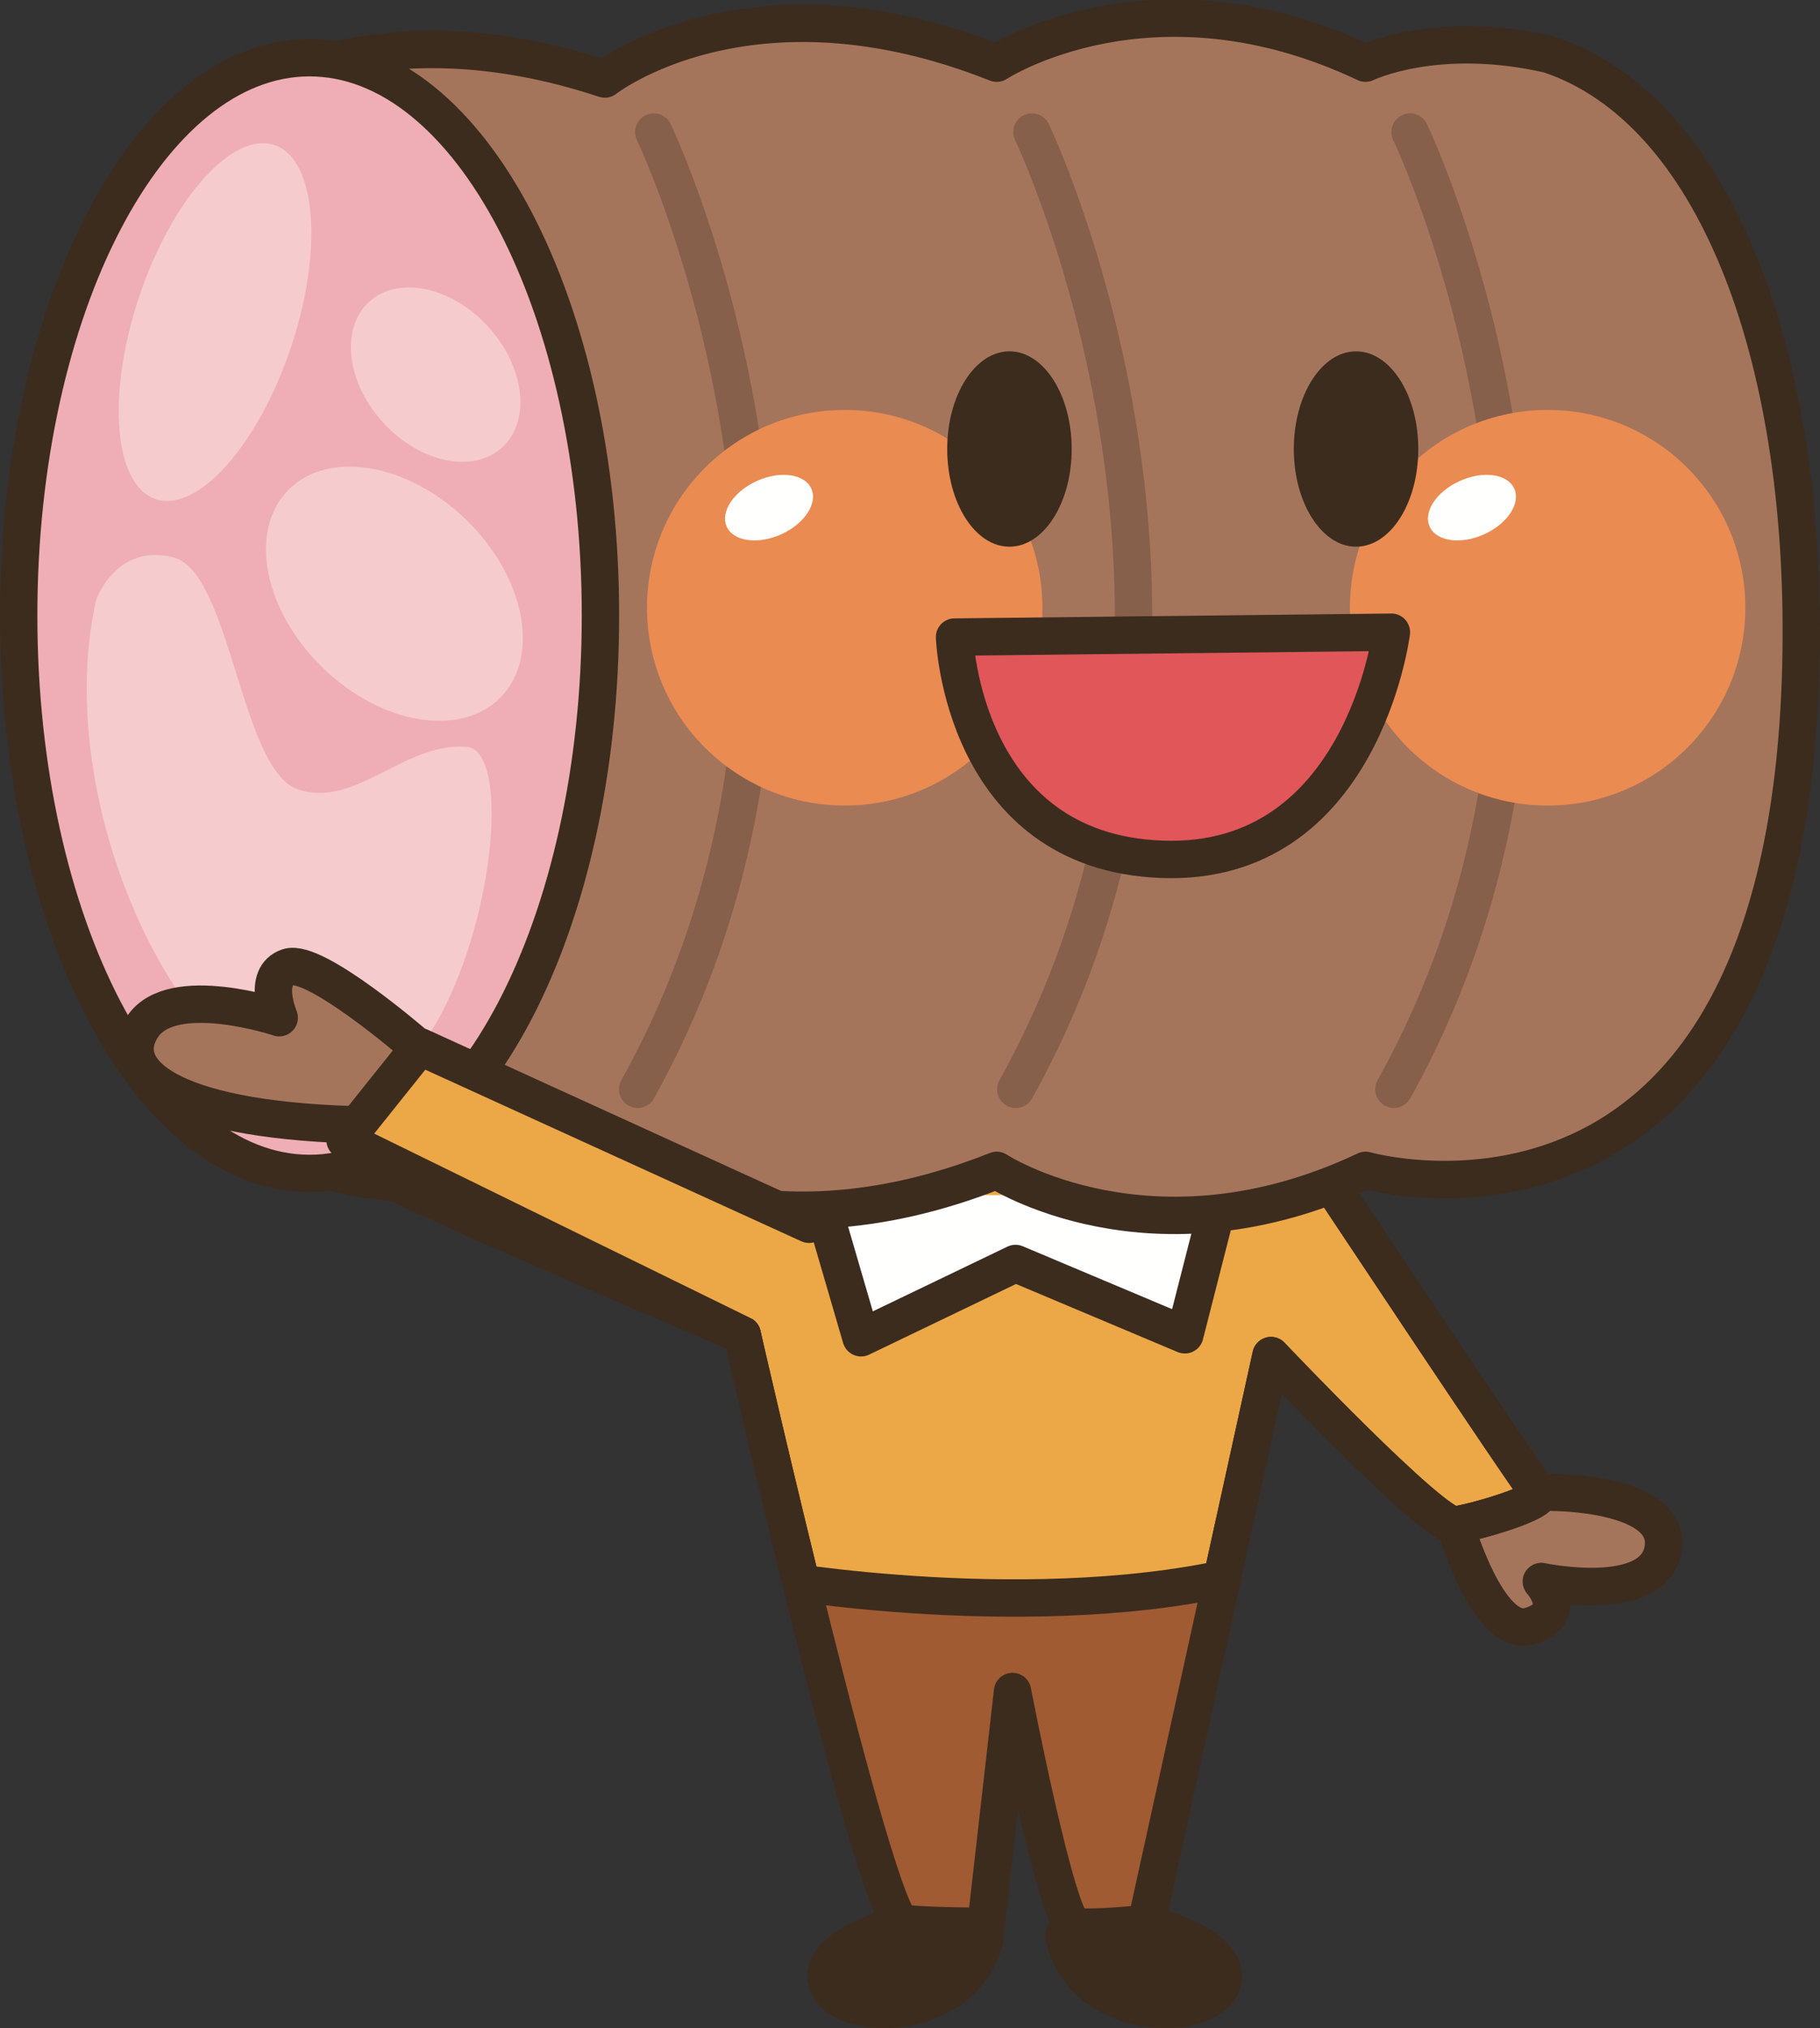
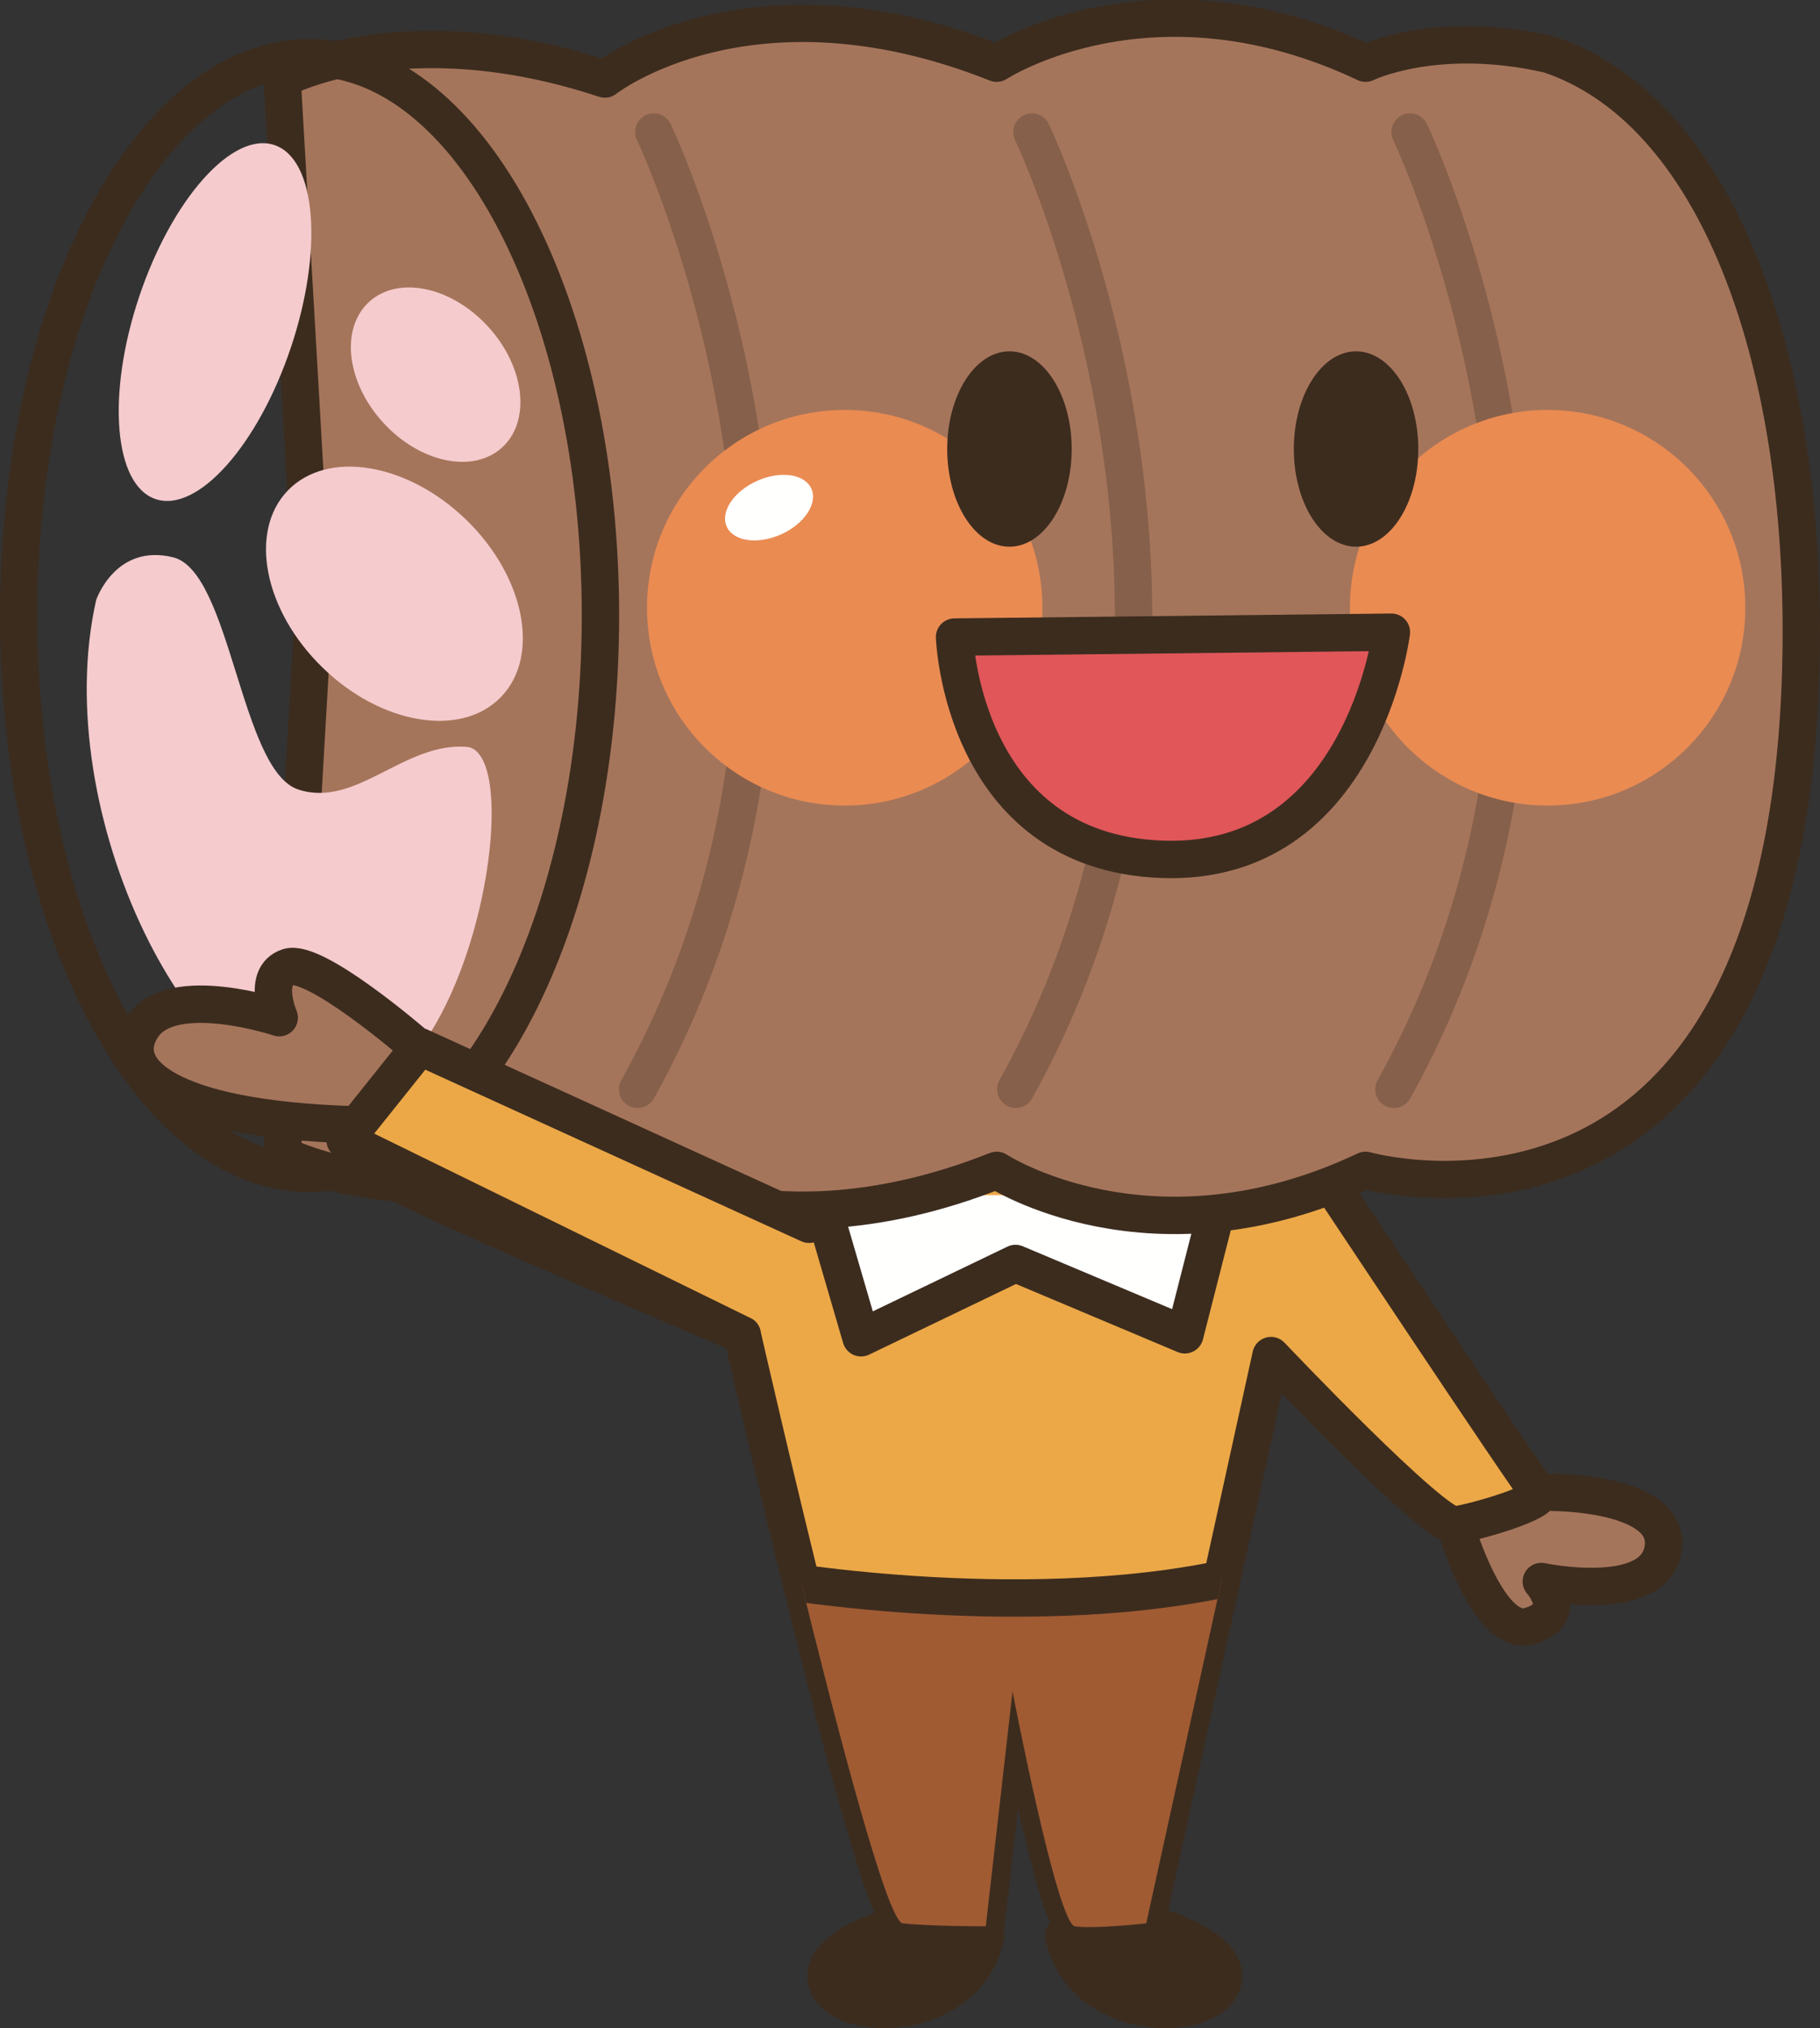
<svg xmlns="http://www.w3.org/2000/svg" version="1.1" x="0" y="0" width="487.018" height="542.414" viewBox="0, 0, 487.018, 542.414">
  <rect x="0" y="0" width="487.018" height="542.414" fill="#333333" stroke="none" />
  <defs>
    <clipPath id="Clip_1">
      <path d="M196.232,308.478 C196.232,308.478 112.765,290.978 109.591,294.161 C106.408,297.345 100.04,310.861 102.433,314.043 C104.816,317.217 198.615,356.964 198.615,356.964 C198.615,356.964 234.386,513.565 241.544,514.357 C248.693,515.148 263.79,515.148 263.79,515.148 L270.949,452.354 C270.949,452.354 282.873,514.357 287.638,515.148 C292.414,515.938 306.72,514.357 306.72,514.357 L340.109,362.521 C340.109,362.521 383.83,408.634 389.396,407.832 C394.962,407.052 414.035,401.486 411.642,399.092 C409.259,396.71 351.242,309.279 351.242,309.279 z" />
    </clipPath>
  </defs>
  <g id="Layer_1">
    <path d="M241.544,514.356 C241.544,514.356 216.896,520.713 221.662,531.055 C226.437,541.387 259.025,540.586 263.8,517.54" fill="#3C2C1E" id="path829" />
    <path d="M241.544,514.356 C241.544,514.356 216.896,520.713 221.662,531.055 C226.437,541.387 259.025,540.586 263.8,517.54" fill-opacity="0" stroke="#3C2C1E" stroke-width="10" stroke-linecap="round" stroke-linejoin="round" id="path831" />
    <path d="M306.896,514.356 C306.896,514.356 331.544,520.713 326.779,531.055 C322.013,541.387 289.415,540.586 284.65,517.54" fill="#3C2C1E" id="path833" />
    <path d="M306.896,514.356 C306.896,514.356 331.544,520.713 326.779,531.055 C322.013,541.387 289.415,540.586 284.65,517.54" fill-opacity="0" stroke="#3C2C1E" stroke-width="10" stroke-linecap="round" stroke-linejoin="round" id="path835" />
    <path d="M415.625,399.092 C415.625,399.092 447.423,399.103 445.04,414.201 C442.658,429.298 412.443,422.94 412.443,422.94 C412.443,422.94 420.392,431.681 409.259,434.865 C398.136,438.048 389.396,407.832 389.396,407.832" fill="#A5755B" id="path837" />
    <path d="M415.625,399.092 C415.625,399.092 447.423,399.103 445.04,414.201 C442.658,429.298 412.443,422.94 412.443,422.94 C412.443,422.94 420.392,431.681 409.259,434.865 C398.136,438.048 389.396,407.832 389.396,407.832" fill-opacity="0" stroke="#3C2C1E" stroke-width="10" stroke-linecap="round" stroke-linejoin="round" id="path839" />
    <path d="M196.232,308.478 C196.232,308.478 112.765,290.978 109.591,294.161 C106.408,297.345 100.04,310.861 102.433,314.043 C104.816,317.217 198.615,356.964 198.615,356.964 C198.615,356.964 234.386,513.565 241.544,514.357 C248.693,515.148 263.79,515.148 263.79,515.148 L270.949,452.354 C270.949,452.354 282.873,514.357 287.638,515.148 C292.414,515.938 306.72,514.357 306.72,514.357 L340.109,362.521 C340.109,362.521 383.83,408.634 389.396,407.832 C394.962,407.052 414.035,401.486 411.642,399.092 C409.259,396.71 351.242,309.279 351.242,309.279" fill="#ECA847" id="path841" />
    <path d="M196.232,308.478 C196.232,308.478 112.765,290.978 109.591,294.161 C106.408,297.345 100.04,310.861 102.433,314.043 C104.816,317.217 198.615,356.964 198.615,356.964 C198.615,356.964 234.386,513.565 241.544,514.357 C248.693,515.148 263.79,515.148 263.79,515.148 L270.949,452.354 C270.949,452.354 282.873,514.357 287.638,515.148 C292.414,515.938 306.72,514.357 306.72,514.357 L340.109,362.521 C340.109,362.521 383.83,408.634 389.396,407.832 C394.962,407.052 414.035,401.486 411.642,399.092 C409.259,396.71 351.242,309.279 351.242,309.279" fill-opacity="0" stroke="#3C2C1E" stroke-width="10" stroke-linecap="round" stroke-linejoin="round" id="path843" />
    <g clip-path="url(#Clip_1)" id="g849">
      <path d="M205.773,422.149 C205.773,422.149 278.107,434.865 334.552,420.557 L318.654,523.107 L220.88,523.107 L205.773,422.149" fill="#A05B33" id="path845" />
      <path d="M205.773,422.149 C205.773,422.149 278.107,434.865 334.552,420.557 L318.654,523.107 L220.88,523.107 z" fill-opacity="0" stroke="#3C2C1E" stroke-width="10" stroke-linecap="round" stroke-linejoin="round" id="path847" />
    </g>
-     <path d="M196.232,308.478 C196.232,308.478 112.765,290.978 109.591,294.161 C106.408,297.345 100.04,310.861 102.433,314.043 C104.816,317.217 198.615,356.964 198.615,356.964 C198.615,356.964 234.386,513.565 241.544,514.357 C248.693,515.148 263.79,515.148 263.79,515.148 L270.949,452.354 C270.949,452.354 282.873,514.357 287.638,515.148 C292.414,515.938 306.72,514.357 306.72,514.357 L340.109,362.521 C340.109,362.521 383.83,408.634 389.396,407.832 C394.962,407.052 414.035,401.486 411.642,399.092 C409.259,396.71 351.242,309.279 351.242,309.279" fill-opacity="0" stroke="#3C2C1E" stroke-width="10" stroke-linecap="round" stroke-linejoin="round" id="path851" />
    <path d="M219.279,319.61 L230.412,357.754 L271.74,337.891 L317.052,356.963 L326.593,319.61" fill="#FFFFFE" id="path853" />
    <path d="M219.279,319.61 L230.412,357.754 L271.74,337.891 L317.052,356.963 L326.593,319.61" fill-opacity="0" stroke="#3C2C1E" stroke-width="10" stroke-linecap="round" stroke-linejoin="round" id="path855" />
    <path d="M481.974,174.551 C483.195,94.239 458.624,29.258 414.513,14.551 C384.24,7.637 365.412,16.895 365.412,16.895 C308.136,-10.195 266.71,16.895 266.71,16.895 C200.617,-9.355 161.847,21.133 161.847,21.133 C108.107,3.34 75.49,21.133 75.49,21.133 L83.8,164.942 L75.49,308.75 C75.49,308.75 108.107,326.543 161.847,308.75 C161.847,308.75 200.617,339.24 266.71,312.99 C266.71,312.99 308.136,340.079 365.412,312.99 C365.412,312.99 479.375,345.372 481.974,174.551" fill="#A5755B" id="path857" />
    <path d="M481.974,174.551 C483.195,94.239 458.624,29.258 414.513,14.551 C384.24,7.637 365.412,16.895 365.412,16.895 C308.136,-10.195 266.71,16.895 266.71,16.895 C200.617,-9.355 161.847,21.133 161.847,21.133 C108.107,3.34 75.49,21.133 75.49,21.133 L83.8,164.942 L75.49,308.75 C75.49,308.75 108.107,326.543 161.847,308.75 C161.847,308.75 200.617,339.24 266.71,312.99 C266.71,312.99 308.136,340.079 365.412,312.99 C365.412,312.99 479.375,345.372 481.974,174.551 z" fill-opacity="0" stroke="#3C2C1E" stroke-width="10" stroke-linecap="round" stroke-linejoin="round" id="path859" />
-     <path d="M160.675,164.61 C160.675,247.012 125.832,313.809 82.833,313.809 C39.845,313.809 5,247.012 5,164.61 C5,82.227 39.845,15.43 82.833,15.43 C125.832,15.43 160.675,82.227 160.675,164.61" fill="#EFAEB5" id="path861" />
    <path d="M160.675,164.61 C160.675,247.012 125.832,313.809 82.833,313.809 C39.845,313.809 5,247.012 5,164.61 C5,82.227 39.845,15.43 82.833,15.43 C125.832,15.43 160.675,82.227 160.675,164.61 z" fill-opacity="0" stroke="#3C2C1E" stroke-width="10" stroke-linecap="round" stroke-linejoin="round" id="path863" />
    <path d="M77.833,92.95 C69.054,119.082 52.863,137.247 41.652,133.477 C30.451,129.727 28.477,105.489 37.248,79.317 C46.027,53.165 62.228,35.02 73.429,38.79 C84.63,42.54 86.613,66.778 77.833,92.95" fill="#F5CBCE" id="path865" />
    <path d="M124.738,138.985 C140.479,154.258 144.65,175.49 134.044,186.408 C123.458,197.344 102.091,193.848 86.359,178.576 C70.617,163.321 66.437,142.09 77.041,131.153 C87.628,120.215 108.986,123.731 124.738,138.985" fill="#F5CBCE" id="path867" />
    <path d="M25.734,160.45 C25.734,160.45 30.89,145.235 46.33,149.043 C61.779,152.832 64.357,206.055 79.796,211.133 C95.246,216.211 108.107,198.457 124.835,199.727 C141.574,200.997 126.124,294.766 88.81,294.766 C51.476,294.766 12.863,217.481 25.734,160.45" fill="#F5CBCE" id="path869" />
    <path d="M134.386,119.649 C126.632,126.739 112.384,123.79 102.54,113.028 C92.697,102.286 91.007,87.832 98.761,80.743 C106.515,73.633 120.763,76.602 130.607,87.344 C140.451,98.086 142.14,112.54 134.386,119.649" fill="#F5CBCE" id="path871" />
    <path d="M174.943,35.313 C174.943,35.313 238.947,168.516 170.625,291.309 M276.134,35.313 C276.134,35.313 340.138,168.516 271.818,291.309 M377.326,35.313 C377.326,35.313 441.32,168.516 372.999,291.309" fill-opacity="0" stroke="#86604A" stroke-width="10" stroke-linecap="round" stroke-linejoin="round" id="path873" />
    <path d="M278.937,162.53 C278.937,191.748 255.255,215.43 226.037,215.43 C196.818,215.43 173.136,191.748 173.136,162.53 C173.136,133.311 196.818,109.629 226.037,109.629 C255.255,109.629 278.937,133.311 278.937,162.53" fill="#EA8B52" id="path875" />
    <path d="M217.111,130.684 C218.888,134.639 215.246,140.108 209.005,142.911 C202.736,145.713 196.232,144.776 194.464,140.831 C192.697,136.875 196.33,131.397 202.589,128.604 C208.849,125.801 215.353,126.739 217.111,130.684" fill="#FFFFFE" id="path877" />
    <path d="M467.033,162.53 C467.033,191.748 443.351,215.43 414.132,215.43 C384.914,215.43 361.232,191.748 361.232,162.53 C361.232,133.311 384.914,109.629 414.132,109.629 C443.351,109.629 467.033,133.311 467.033,162.53" fill="#EA8B52" id="path879" />
-     <path d="M405.207,130.684 C406.984,134.639 403.341,140.108 397.091,142.911 C390.832,145.713 384.328,144.776 382.56,140.831 C380.791,136.875 384.425,131.397 390.685,128.604 C396.945,125.801 403.449,126.739 405.207,130.684" fill="#FFFFFE" id="path881" />
    <path d="M286.779,120.088 C286.779,134.502 279.318,146.202 270.119,146.202 C260.919,146.202 253.468,134.502 253.468,120.088 C253.468,105.655 260.919,93.956 270.119,93.956 C279.318,93.956 286.779,105.655 286.779,120.088" fill="#3C2C1E" id="path883" />
    <path d="M379.523,120.088 C379.523,134.502 372.072,146.202 362.873,146.202 C353.673,146.202 346.212,134.502 346.212,120.088 C346.212,105.655 353.673,93.956 362.873,93.956 C372.072,93.956 379.523,105.655 379.523,120.088" fill="#3C2C1E" id="path885" />
    <path d="M255.431,170.372 L372.326,169.073 C372.326,169.073 364.503,231.768 310.949,229.805 C257.384,227.852 255.431,170.372 255.431,170.372" fill="#E05659" id="path887" />
    <path d="M255.431,170.372 L372.326,169.073 C372.326,169.073 364.503,231.768 310.949,229.805 C257.384,227.852 255.431,170.372 255.431,170.372 z" fill-opacity="0" stroke="#3C2C1E" stroke-width="10" stroke-linecap="round" stroke-linejoin="round" id="path889" />
    <path d="M110.665,279.063 C110.665,279.063 84.259,256.26 77.101,258.643 C69.953,261.026 74.718,272.159 74.718,272.159 C74.718,272.159 46.104,262.627 38.156,274.541 C30.206,286.475 45.304,299.19 93.8,300.772" fill="#A5755B" id="path891" />
    <path d="M110.665,279.063 C110.665,279.063 84.259,256.26 77.101,258.643 C69.953,261.026 74.718,272.159 74.718,272.159 C74.718,272.159 46.104,262.627 38.156,274.541 C30.206,286.475 45.304,299.19 93.8,300.772" fill-opacity="0" stroke="#3C2C1E" stroke-width="10" stroke-linecap="round" stroke-linejoin="round" id="path893" />
    <path d="M198.615,356.963 L92.335,304.903 L112.335,279.903 L216.496,327.403" fill="#ECA847" id="path895" />
    <path d="M198.615,356.963 L92.335,304.903 L112.335,279.903 L216.496,327.403" fill-opacity="0" stroke="#3C2C1E" stroke-width="10" stroke-linecap="round" stroke-linejoin="round" id="path897" />
  </g>
</svg>